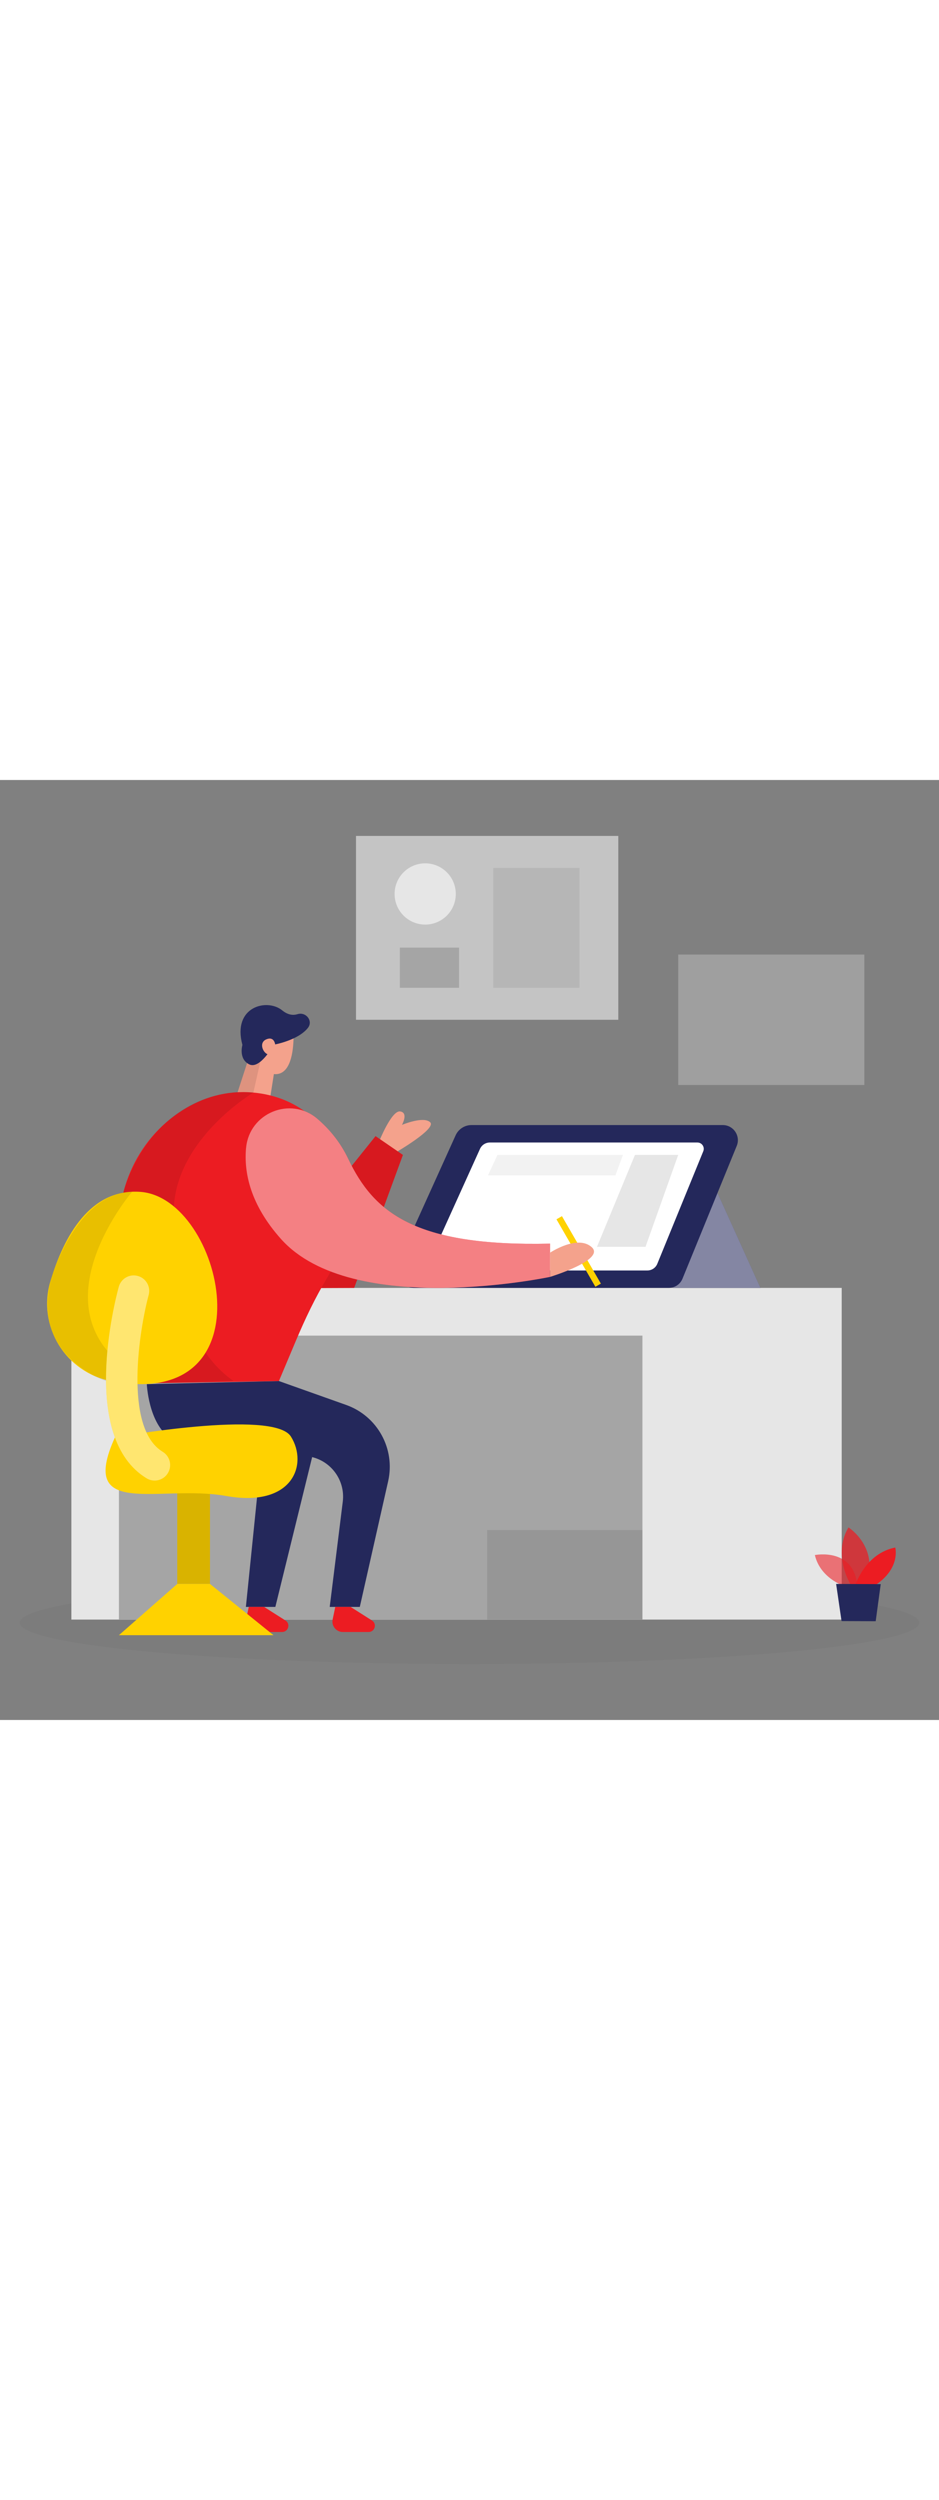
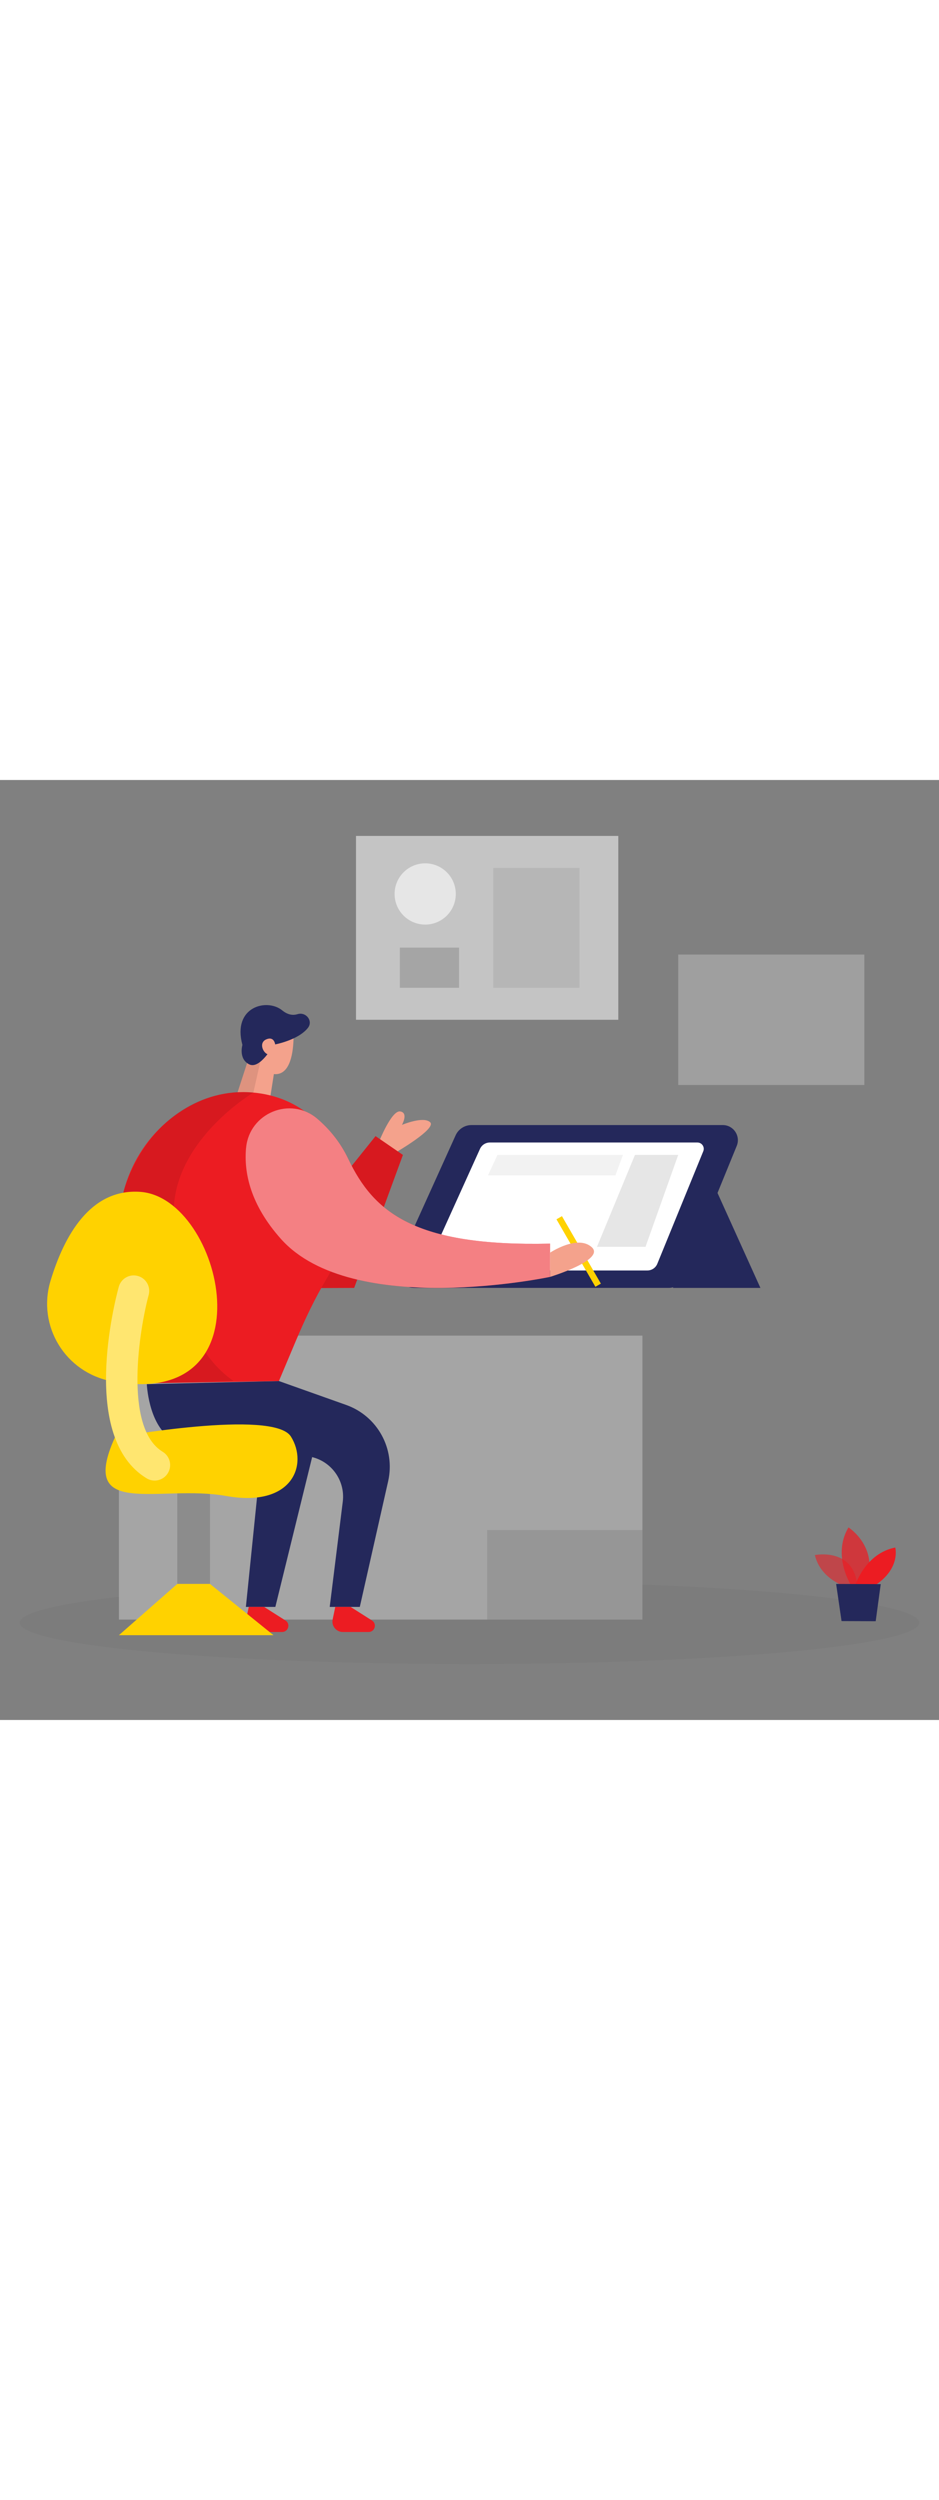
<svg xmlns="http://www.w3.org/2000/svg" id="_0230_designer" viewBox="0 0 500 500" data-imageid="designer-59" class="illustrations_image" style="width: 188px;">
  <rect x="0" y="0" width="500" height="500" fill="#808080" stroke="none" />
  <defs>
    <style>.cls-1_designer-59{opacity:.45;}.cls-1_designer-59,.cls-2_designer-59,.cls-3_designer-59,.cls-4_designer-59,.cls-5_designer-59,.cls-6_designer-59,.cls-7_designer-59,.cls-8_designer-59,.cls-9_designer-59,.cls-10_designer-59{fill:none;}.cls-11_designer-59{fill:#fff;}.cls-12_designer-59{fill:#f4a28c;}.cls-13_designer-59{fill:#a5a5a5;}.cls-2_designer-59{opacity:.66;}.cls-3_designer-59{opacity:.58;}.cls-4_designer-59{opacity:.51;}.cls-5_designer-59{opacity:.44;}.cls-14_designer-59{fill:#e6e6e6;}.cls-6_designer-59{opacity:.03;}.cls-7_designer-59{opacity:.09;}.cls-8_designer-59{opacity:.73;}.cls-9_designer-59{opacity:.31;}.cls-15_designer-59{fill:#24285b;}.cls-16_designer-59{fill:#000001;}.cls-10_designer-59{opacity:.15;}.cls-17_designer-59{fill:#ffd200;}.cls-18_designer-59{fill:#68e1fd;}</style>
  </defs>
  <g id="sd_designer-59" class="cls-6_designer-59">
    <ellipse class="cls-16_designer-59" cx="250" cy="448.26" rx="239.51" ry="21.99" />
  </g>
  <g id="table_designer-59">
-     <rect class="cls-14_designer-59" x="38.01" y="270.17" width="410.18" height="176.43" />
    <rect class="cls-13_designer-59" x="63.33" y="295.55" width="278.75" height="151.05" />
    <g class="cls-7_designer-59">
      <rect class="cls-16_designer-59" x="259.4" y="398.96" width="82.69" height="47.63" />
    </g>
  </g>
  <g id="tab_designer-59">
    <polygon class="cls-15_designer-59" points="380.44 216.09 404.91 270.17 358.33 270.17 380.44 216.09" />
    <g class="cls-5_designer-59">
-       <polygon class="cls-11_designer-59" points="380.44 216.09 404.91 270.17 358.33 270.17 380.44 216.09" />
-     </g>
+       </g>
    <path class="cls-15_designer-59" d="m211.98,256.68l30.63-67.67c1.5-3.32,4.81-5.46,8.46-5.46h133.79c5.72,0,9.61,5.79,7.44,11.08l-28.89,70.66c-1.2,2.95-4.07,4.87-7.26,4.87h-135.48c-6.94,0-11.56-7.17-8.7-13.49Z" />
    <path class="cls-11_designer-59" d="m229.97,252.83l25.64-56.65c.92-2.04,2.96-3.35,5.2-3.35h110.55c2.4,0,4.03,2.43,3.12,4.65l-24.48,59.87c-.88,2.15-2.97,3.55-5.28,3.55h-109.56c-4.15,0-6.91-4.28-5.2-8.06Z" />
    <polygon class="cls-14_designer-59" points="338.1 199.43 317.87 248.33 343.72 248.33 361.14 199.43 338.1 199.43" />
    <g class="cls-4_designer-59">
      <polygon class="cls-14_designer-59" points="264.89 199.43 259.83 210.32 327.7 210.32 331.71 199.43 264.89 199.43" />
    </g>
  </g>
  <g id="panel_designer-59">
    <g class="cls-9_designer-59">
      <rect class="cls-14_designer-59" x="361.14" y="92.85" width="99.11" height="69.39" />
    </g>
  </g>
  <g id="plant_designer-59">
    <g class="cls-3_designer-59">
      <path class="cls-18_designer-59 targetColor" d="m451.24,429.42s-14.24-3.89-17.34-17.15c0,0,22.07-4.46,22.7,18.32l-5.36-1.17Z" style="fill: rgb(236, 28, 34);" />
    </g>
    <g class="cls-8_designer-59">
      <path class="cls-18_designer-59 targetColor" d="m452.99,428s-9.95-15.73-1.19-30.44c0,0,16.78,10.66,9.32,30.47l-8.13-.03Z" style="fill: rgb(236, 28, 34);" />
    </g>
    <path class="cls-18_designer-59 targetColor" d="m455.55,428.02s5.26-16.61,21.15-19.76c0,0,2.98,10.79-10.29,19.81l-10.86-.05Z" style="fill: rgb(236, 28, 34);" />
    <polygon class="cls-15_designer-59" points="445.22 427.64 448.11 447.39 466.29 447.47 468.97 427.74 445.22 427.64" />
  </g>
  <g id="person_designer-59">
    <path class="cls-12_designer-59" d="m201.85,192.33s6.67-16.74,11.24-16.03c4.58.7.94,7.16.94,7.16,0,0,11.38-4.81,15.02-1.41,3.64,3.4-18.56,16.21-18.56,16.21l-8.65-5.93Z" />
    <polygon class="cls-18_designer-59 targetColor" points="166.21 231.51 199.98 189.43 214.55 199.43 188.59 270.17 155.46 270.31 166.21 231.51" style="fill: rgb(236, 28, 34);" />
    <g class="cls-7_designer-59">
      <polygon class="cls-16_designer-59" points="166.21 231.51 199.98 189.43 214.55 199.43 188.59 270.17 155.46 270.31 166.21 231.51" />
    </g>
    <polygon class="cls-15_designer-59" points="138.62 364.4 130.93 439.85 146.62 439.85 166.21 360.18 151.27 354.28 138.62 364.4" />
-     <rect class="cls-17_designer-59" x="94.39" y="366.93" width="17.42" height="60.7" />
    <g class="cls-10_designer-59">
      <rect class="cls-16_designer-59" x="94.39" y="366.93" width="17.42" height="60.7" />
    </g>
    <path class="cls-15_designer-59" d="m78.18,321.36s.83,20.69,12.43,28.7c7.61,5.25,46.04,8.15,71.58,9.52,12.54.67,21.88,11.84,20.33,24.31l-6.95,55.96h16.02l15.1-66.87c3.89-17.23-5.71-34.64-22.35-40.55l-35.8-12.71-70.34,1.65Z" />
    <polygon class="cls-12_designer-59" points="146.51 152.14 143.05 174.13 123.33 175.86 134.83 140.61 146.51 152.14" />
    <path class="cls-12_designer-59" d="m142.25,128.29c6.9-2.82,14.34,2.73,14.03,10.18-.33,8.17-2.38,19.63-11.41,17.82-13.82-2.78-10.8-20.77-10.8-20.77,0,0,2.94-5.09,8.17-7.23Z" />
    <path class="cls-18_designer-59 targetColor" d="m64.43,251.06c-5.06-29.46,7.57-59.57,32.89-75.47,10.41-6.54,22.94-10.67,37.6-9.32,46.68,4.31,63.83,57.68,39.37,98.36-6.43,10.7-11.81,21.99-16.66,33.48l-9.11,21.6-72.09,1.22-12-69.88Z" style="fill: rgb(236, 28, 34);" />
    <path class="cls-18_designer-59 targetColor" d="m132.46,439.85l-1.4,6.67c-.73,3.44,1.9,6.68,5.42,6.68h13.73c3.32,0,4.6-4.33,1.8-6.12-3.11-1.99-6.94-4.42-11.4-7.23h-8.15Z" style="fill: rgb(236, 28, 34);" />
    <path class="cls-18_designer-59 targetColor" d="m178.53,439.85l-1.4,6.67c-.73,3.44,1.9,6.68,5.42,6.68h13.73c3.32,0,4.6-4.33,1.8-6.12-3.11-1.99-6.94-4.42-11.4-7.23h-8.15Z" style="fill: rgb(236, 28, 34);" />
    <path class="cls-18_designer-59 targetColor" d="m131.04,195.69c1.69-18.59,23.69-27.62,37.89-15.51,6.11,5.21,12.11,12.16,16.48,21.32,13.49,28.24,34.99,46.79,107.49,45.11v17.7s-105.41,22.34-143.34-20.23c-16.17-18.15-19.75-35.01-18.54-48.39Z" style="fill: rgb(236, 28, 34);" />
    <g class="cls-5_designer-59">
      <path class="cls-11_designer-59" d="m131.04,195.69c1.69-18.59,23.69-27.62,37.89-15.51,6.11,5.21,12.11,12.16,16.48,21.32,13.49,28.24,34.99,46.79,107.49,45.11v17.7s-105.41,22.34-143.34-20.23c-16.17-18.15-19.75-35.01-18.54-48.39Z" />
    </g>
    <rect class="cls-17_designer-59" x="306.44" y="230.07" width="3.37" height="41.44" transform="translate(-84.11 187.66) rotate(-30)" />
    <path class="cls-12_designer-59" d="m292.92,251.42s14.54-9.7,22.13-2.95-22.13,15.84-22.13,15.84v-12.89Z" />
    <g class="cls-7_designer-59">
      <path class="cls-16_designer-59" d="m138.6,149.88l-3.68,16.39s-40.11,23.81-42.34,60.59c0,0-6.29,66.29,31.78,92.85l-42.22,1.22-16.35-101.96s12.61-49.42,60.74-52.96l5.04-15.45,7.02-.69Z" />
    </g>
    <path class="cls-15_designer-59" d="m129.08,140.94s-2.2,7.39,3.6,10.31c5.8,2.92,13.09-10.44,13.09-10.44,0,0,12.87-2.22,18.19-8.95,2.91-3.69-1.03-8.7-5.52-7.3-2.28.71-5.08.5-8.16-2.01-8.18-6.66-26.72-1.91-21.19,18.39Z" />
    <path class="cls-12_designer-59" d="m146.58,140.98s-.4-4.94-4.83-3c-4.43,1.94-1.28,8.26,1.76,8.09,3.03-.17,3.07-5.09,3.07-5.09Z" />
    <path class="cls-17_designer-59" d="m61.18,349.7s84.45-15.23,93.72-.47c9.27,14.75,1.05,37.94-34.46,31.62-35.51-6.32-79.08,12.7-59.26-31.14Z" />
    <path class="cls-17_designer-59" d="m59.58,319.85c-24.71-4.59-39.94-29.37-32.68-53.43,7.2-23.85,21.15-49.24,47.82-47.34,43.74,3.12,70.3,116.63-15.14,100.77Z" />
    <g class="cls-7_designer-59">
-       <path class="cls-16_designer-59" d="m70.38,219.01s-49.8,57.99-4.58,92.83l-9.33,7.87s-40.56-12.84-29.12-54.76c0,0,13.08-45.2,43.03-45.95Z" />
-     </g>
+       </g>
    <path class="cls-17_designer-59" d="m82.34,372.65c-1.46,0-2.94-.39-4.28-1.2-35.53-21.57-17.04-93.7-14.82-101.85,1.2-4.4,5.74-7,10.14-5.79,4.4,1.2,6.99,5.74,5.79,10.13h0c-4.77,17.56-13.65,70.58,7.46,83.4,3.9,2.37,5.14,7.44,2.77,11.34-1.55,2.56-4.28,3.97-7.06,3.97Z" />
    <g class="cls-5_designer-59">
      <path class="cls-11_designer-59" d="m82.34,372.65c-1.46,0-2.94-.39-4.28-1.2-35.53-21.57-17.04-93.7-14.82-101.85,1.2-4.4,5.74-7,10.14-5.79,4.4,1.2,6.99,5.74,5.79,10.13h0c-4.77,17.56-13.65,70.58,7.46,83.4,3.9,2.37,5.14,7.44,2.77,11.34-1.55,2.56-4.28,3.97-7.06,3.97Z" />
    </g>
    <polygon class="cls-17_designer-59" points="94.39 427.63 63.33 454.89 145.63 454.89 111.81 427.63 94.39 427.63" />
  </g>
  <g id="screen_designer-59">
    <g class="cls-2_designer-59">
      <rect class="cls-14_designer-59" x="189.56" y="29.75" width="139.68" height="97.8" />
    </g>
    <circle class="cls-14_designer-59" cx="226.41" cy="60.62" r="16.29" />
    <g class="cls-1_designer-59">
      <rect class="cls-13_designer-59" x="262.67" y="46.78" width="45.9" height="63.77" />
    </g>
    <rect class="cls-13_designer-59" x="212.92" y="89.17" width="31.53" height="21.37" />
  </g>
</svg>